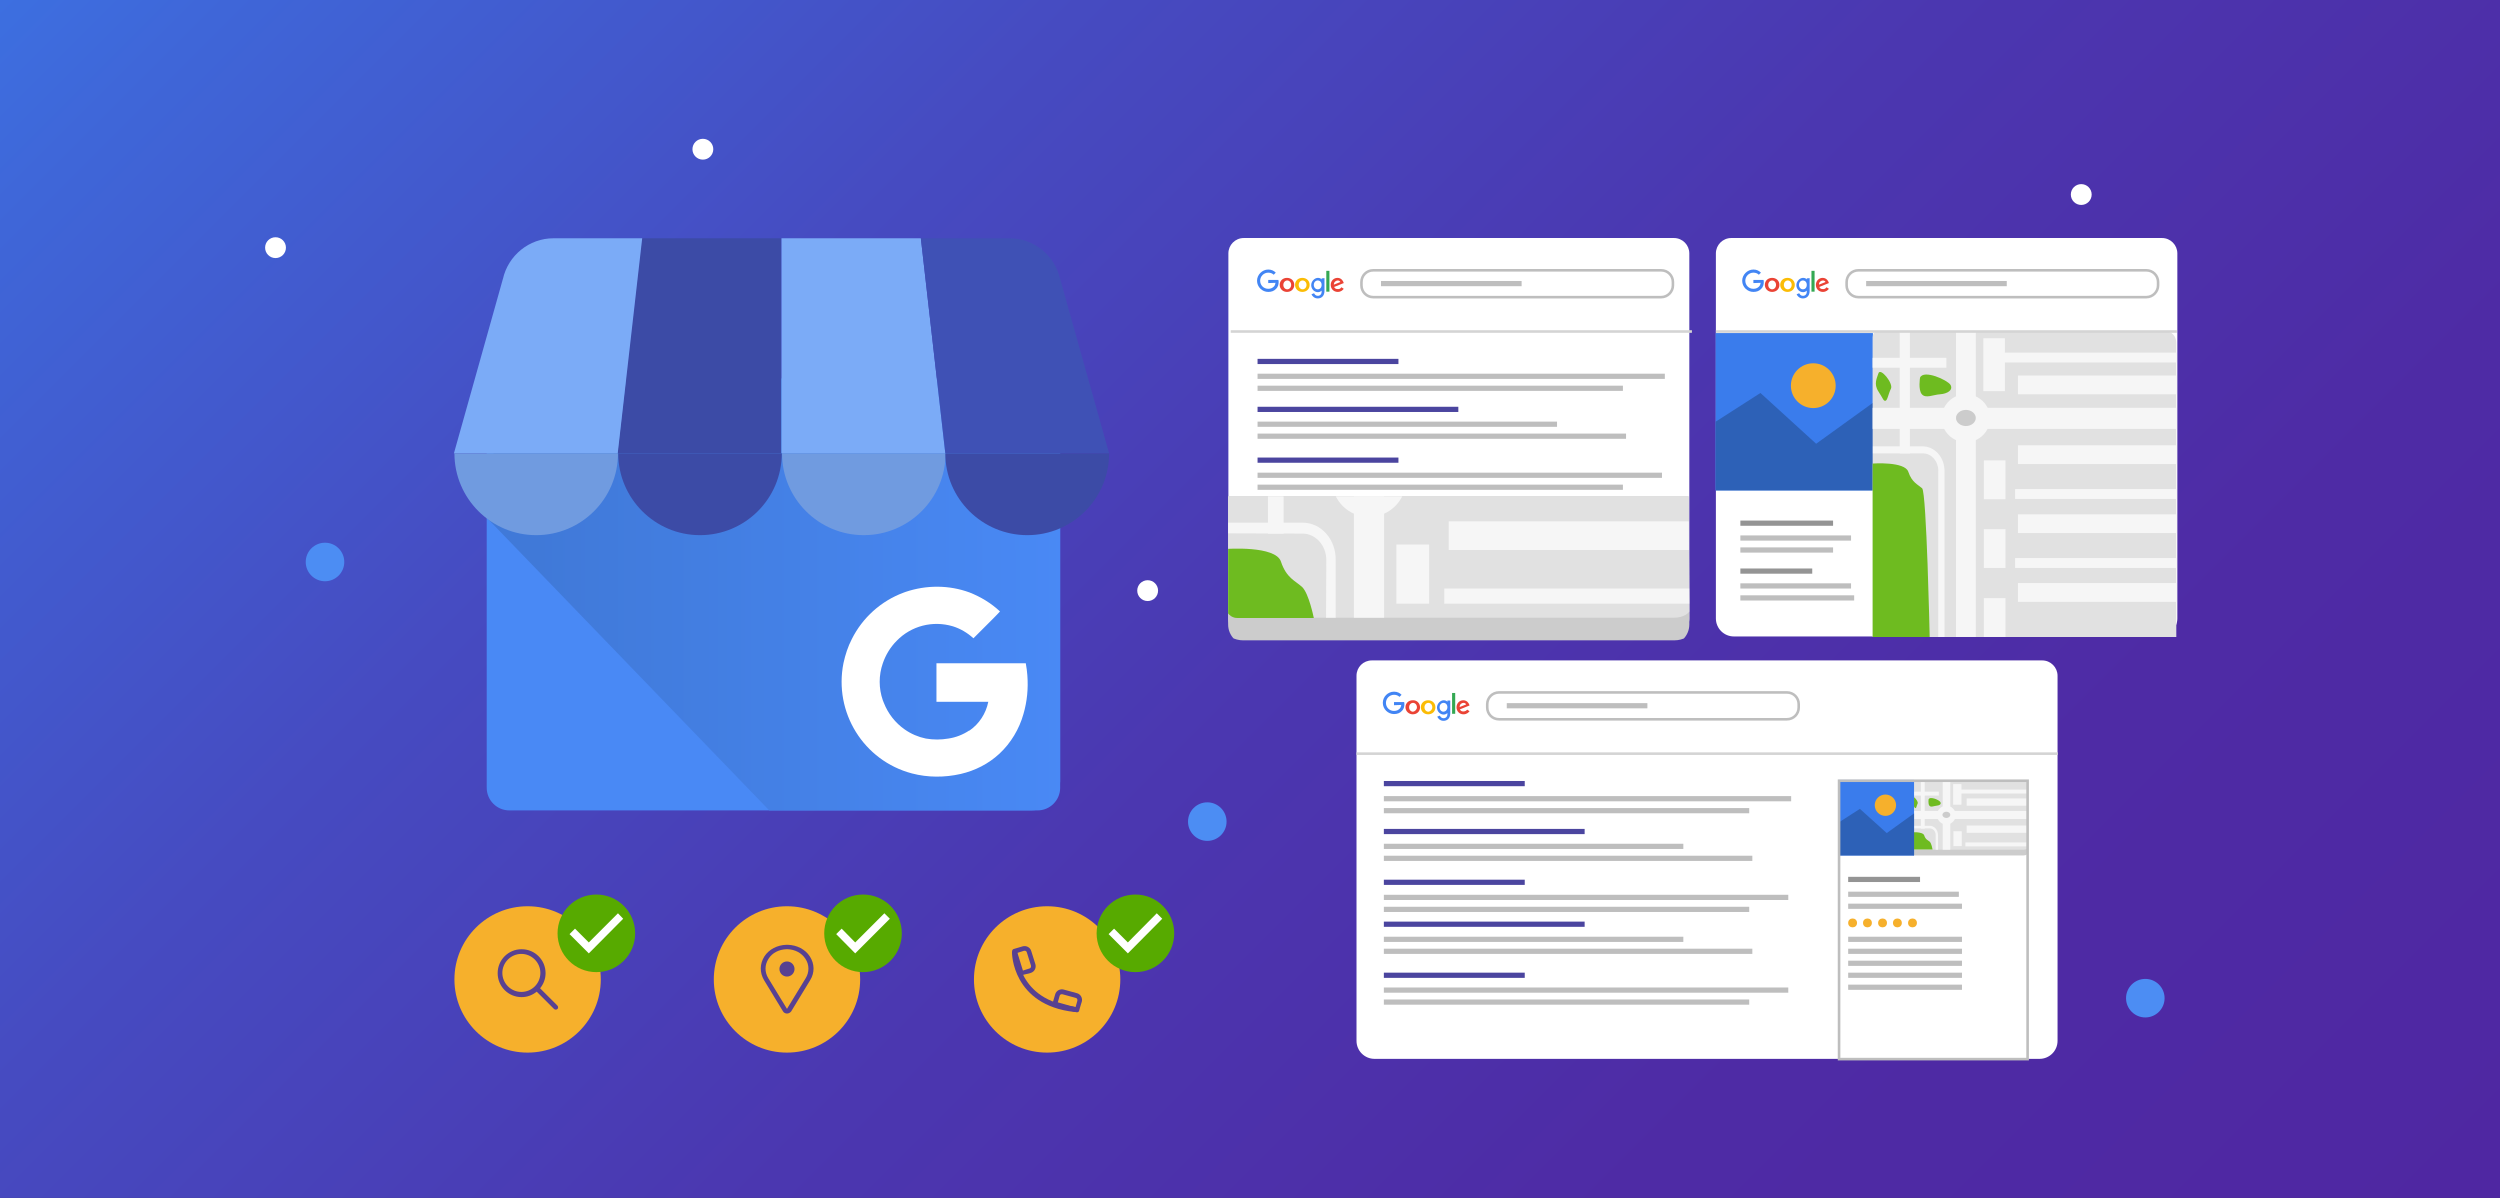
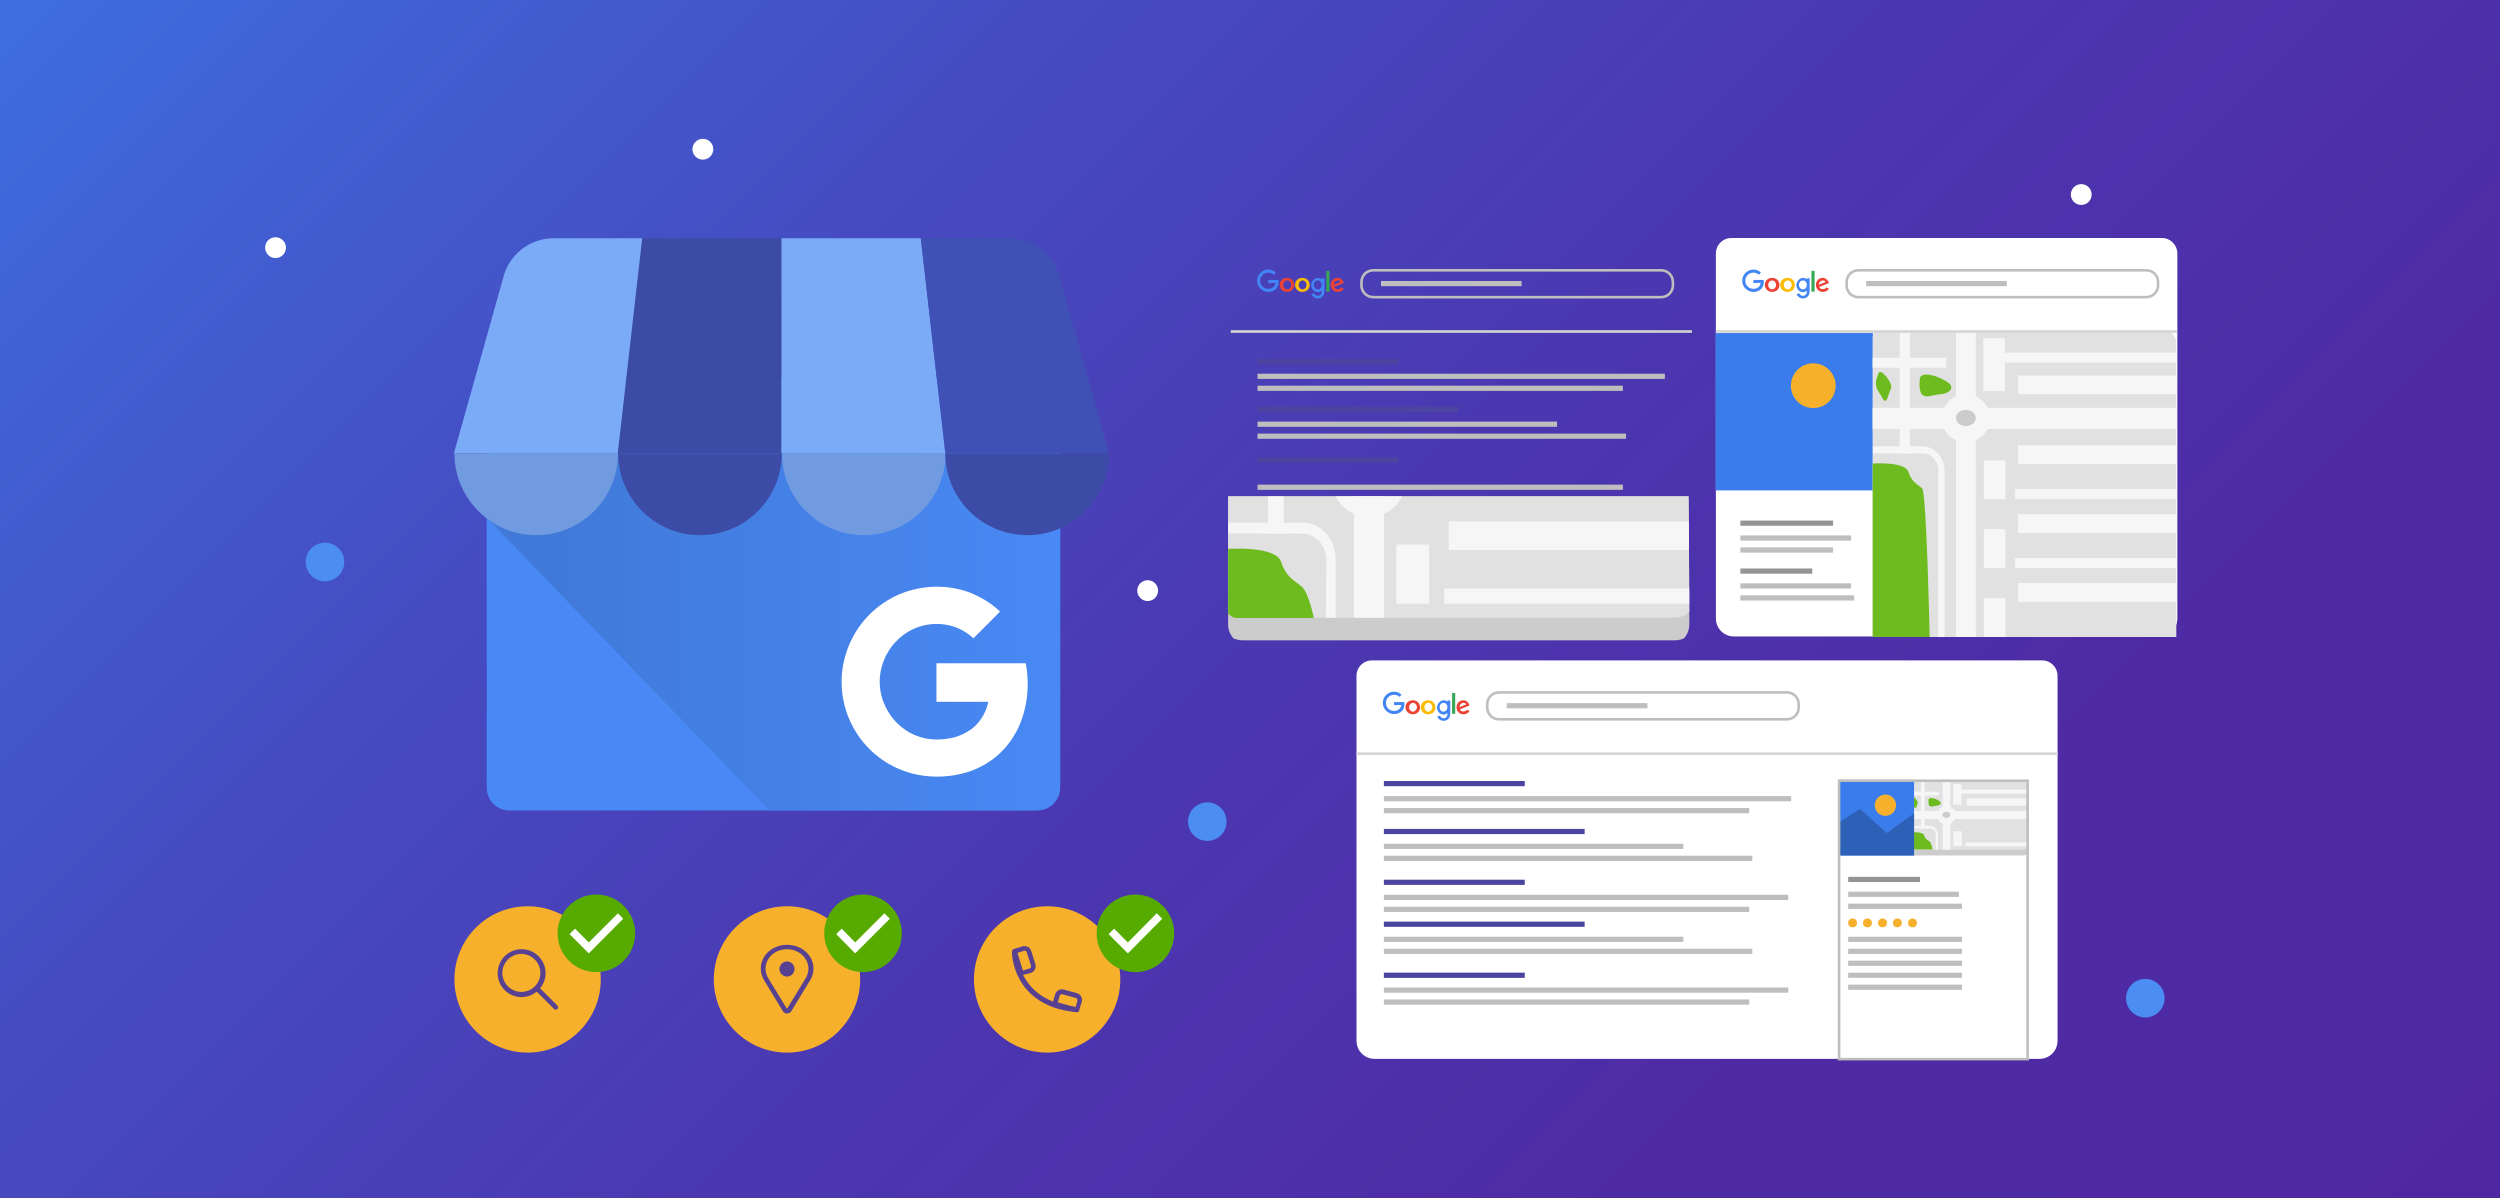
<svg xmlns="http://www.w3.org/2000/svg" enable-background="new 0 0 960 460" viewBox="0 0 960 460">
  <rect x="0" y="0" width="960" height="460" fill="#333333" stroke="none" />
  <linearGradient id="a" gradientUnits="userSpaceOnUse" x1="125" x2="835" y1="-125" y2="585">
    <stop offset="0" stop-color="#3d6fe0" />
    <stop offset=".063" stop-color="#3f66d8" />
    <stop offset=".294" stop-color="#464bc1" />
    <stop offset=".527" stop-color="#4b37b0" />
    <stop offset=".762" stop-color="#4e2ba5" />
    <stop offset="1" stop-color="#4f27a2" />
  </linearGradient>
  <linearGradient id="b" gradientTransform="matrix(2185.08 0 0 -1647.956 1046301.125 1270801)" gradientUnits="userSpaceOnUse" x1="-478.753" x2="-478.653" y1="770.999" y2="770.999">
    <stop offset=".03" stop-color="#4079d8" />
    <stop offset="1" stop-color="#4989f5" />
  </linearGradient>
  <clipPath id="c">
    <path d="m658.8 127.9h60.4v60.4h-60.4z" />
  </clipPath>
  <clipPath id="d">
    <path d="m706 299.5h29v29h-29z" />
  </clipPath>
  <clipPath id="e">
    <path d="m648.7 239.8c0 4.4-3.6 8-8 8h-161.1c-4.4 0-8-3.6-8-8v-49.2h176.8c.1 0 .3 48.5.3 49.2z" />
  </clipPath>
  <path d="m0 0h960v460h-960z" fill="url(#a)" />
  <circle cx="463.6" cy="315.5" fill="#4c8df3" r="7.4" />
  <circle cx="823.8" cy="383.3" fill="#4c8df3" r="7.4" />
  <circle cx="124.8" cy="215.8" fill="#4c8df3" r="7.4" />
  <circle cx="440.7" cy="226.8" fill="#fff" r="4" />
  <circle cx="799.2" cy="74.7" fill="#fff" r="4" />
  <circle cx="269.9" cy="57.3" fill="#fff" r="4" />
  <circle cx="105.8" cy="95.1" fill="#fff" r="4" />
-   <path d="m477.6 91.4h165.2c3.3 0 5.9 2.7 5.9 5.9v140.2c0 3.8-3.1 6.9-6.9 6.9h-163.2c-3.8 0-6.9-3.1-6.9-6.9v-140.2c0-3.2 2.6-5.9 5.9-5.9z" fill="#fff" />
  <path d="m195.6 146.5h202.8c4.8 0 8.7 3.9 8.7 8.7v147.3c0 4.8-3.9 8.7-8.7 8.7h-202.8c-4.8 0-8.7-3.9-8.7-8.7v-147.2c0-4.8 3.9-8.8 8.7-8.8z" fill="#4989f5" />
  <path d="m395.9 145.3h-198c-6.1 0-10.9 47.5-10.9 53.6l108.4 112.3h100.5c6.2 0 11.1-5 11.2-11.2v-143.5c-.1-6.2-5.1-11.2-11.2-11.2z" fill="url(#b)" />
  <path d="m237.1 174.1h62.9v-82.6h-53.5z" fill="#3c4ba6" />
  <path d="m363 174.1h-62.9v-82.6h53.5zm44.1-66.9.1.3c0-.1-.1-.2-.1-.3z" fill="#7babf7" />
  <path d="m407.2 107.5-.1-.3c-2-9.1-10.1-15.7-19.4-15.7h-34.1l9.4 82.6h62.9z" fill="#3f51b5" />
  <path d="m193 107.2-.1.3c.1-.1.1-.2.1-.3z" fill="#7babf7" />
  <path d="m193 107.5.1-.3c2-9.1 10.1-15.7 19.4-15.7h34.1l-9.4 82.6h-62.9z" fill="#7babf7" />
  <path clip-rule="evenodd" d="m237.3 174.1c0 17.4-14.1 31.4-31.4 31.4s-31.4-14.1-31.4-31.4z" fill="#709be0" fill-rule="evenodd" />
  <path clip-rule="evenodd" d="m300.2 174.1c0 17.4-14.1 31.4-31.4 31.4s-31.4-14.1-31.4-31.4z" fill="#3c4ba6" fill-rule="evenodd" />
  <path clip-rule="evenodd" d="m363.1 174.1c0 17.4-14.1 31.4-31.4 31.4-17.4 0-31.4-14.1-31.4-31.4z" fill="#709be0" fill-rule="evenodd" />
  <path clip-rule="evenodd" d="m425.9 174.1c0 17.4-14.1 31.4-31.4 31.4s-31.5-14-31.5-31.4z" fill="#3c4ba6" fill-rule="evenodd" />
  <path d="m394.5 259.3c-.1-1.5-.3-2.9-.6-4.6h-34.3v14.8h19.9c-.9 4.5-3.5 8.5-7.3 11.1v-.1c-2.4 1.6-5.2 2.7-8 3.1-2.9.5-5.8.5-8.7 0-2.9-.6-5.7-1.8-8.1-3.5-3.6-2.5-6.4-6.1-8-10.2-.1-.3-.2-.6-.4-1-1.6-4.6-1.6-9.6 0-14.2 1.1-3.2 2.9-6.2 5.3-8.6 5.6-5.8 13.9-7.9 21.6-5.6 2.9.9 5.6 2.5 7.9 4.6l6.7-6.7c1.2-1.2 2.4-2.4 3.5-3.6-3.4-3.2-7.4-5.6-11.7-7.3-7.9-2.9-16.6-2.9-24.6-.2-.3.1-.6.2-.8.3-8.6 3.2-15.7 9.6-19.8 17.8-1.5 2.9-2.5 6-3.2 9.2-3.8 18.9 7.7 37.5 26.3 42.4 6.1 1.6 12.5 1.6 18.7.2 5.6-1.3 10.7-3.9 14.9-7.8 4.4-4.1 7.6-9.5 9.2-15.2 1.4-4.8 1.9-9.8 1.5-14.9z" fill="#fff" />
  <circle cx="202.6" cy="376.1" fill="#f6b02c" r="28.1" />
  <path d="m214 386.1-6.6-6.6c1.3-1.6 2.1-3.6 2.1-5.8 0-5.1-4.1-9.2-9.2-9.2s-9.2 4.1-9.2 9.2 4.1 9.2 9.2 9.2c2.2 0 4.2-.8 5.8-2.1l6.6 6.6c.2.2.4.3.7.3s.5-.1.7-.3c.3-.3.3-.9-.1-1.3zm-13.8-5.2c-4 0-7.3-3.3-7.3-7.3s3.3-7.3 7.3-7.3 7.3 3.3 7.3 7.3c0 4.1-3.3 7.3-7.3 7.3z" fill="#584191" />
  <circle cx="302.2" cy="376.1" fill="#f6b02c" r="28.1" />
  <path d="m302.2 389.2c-.6 0-1.2-.3-1.5-.8l-7.3-12c-1.7-2.9-1.7-6.2.1-9.1 1.8-2.8 5-4.4 8.5-4.5h.5c3.5.1 6.7 1.7 8.5 4.5s1.9 6.2.1 9.1l-7.3 12c-.4.5-1 .8-1.6.8zm0-24.7c-.1 0-.1 0-.2 0-2.9.1-5.5 1.4-6.9 3.7-1.5 2.3-1.5 5.1-.1 7.4l7.2 11.8 7.2-11.8c1.4-2.3 1.4-5.1-.1-7.4s-4-3.6-6.9-3.7c-.1 0-.2 0-.2 0z" fill="#584191" />
  <path d="m302.2 375c-1.6 0-2.9-1.3-2.9-2.9s1.3-2.9 2.9-2.9 2.9 1.3 2.9 2.9-1.3 2.9-2.9 2.9z" fill="#584191" />
  <circle cx="402.1" cy="376.1" fill="#f6b02c" r="28.1" />
  <path d="m395.2 373.8.6-.2c1.4-.4 2.2-1.9 1.8-3.3l-1.6-5.1c-.4-1.4-1.9-2.2-3.3-1.8l-3.4 1c-.5.1-.7.6-.6 1.1l2.6 8.4c.1.5.6.7 1.1.6l1-.3m-.6-1.5-2.1-6.8 2.5-.8c.5-.1 1 .1 1.1.6l1.6 5.1c.1.5-.1 1-.6 1.1z" fill="#584191" />
  <path d="m415.2 385.3.2-.6c.4-1.4-.4-2.9-1.8-3.3l-5.1-1.4c-1.4-.4-2.9.4-3.3 1.8l-1 3.4c-.1.5.1 1 .6 1.1l8.5 2.4c.5.1 1-.1 1.1-.6l.3-1.1m-1.7-.2-6.8-1.9.7-2.5c.1-.5.6-.7 1.1-.6l5.1 1.4c.5.1.7.6.6 1.1z" fill="#584191" />
  <path d="m389.6 365.8s0 19.2 23 21.8" style="fill:none;stroke:#584191;stroke-width:2;stroke-linecap:round;stroke-linejoin:round;stroke-miterlimit:10" />
  <circle cx="436" cy="358.4" fill="#57aa00" r="14.9" />
  <path d="m433.1 366.1-7.4-7.4 2.1-2.1 5.3 5.3 11.1-11.2 2.1 2.1z" fill="#fff" />
  <circle cx="331.4" cy="358.4" fill="#57aa00" r="14.9" />
  <path d="m328.4 366.1-7.3-7.4 2.1-2.1 5.2 5.3 11.2-11.2 2.1 2.1z" fill="#fff" />
  <circle cx="229" cy="358.4" fill="#57aa00" r="14.9" />
  <path d="m226.1 366.1-7.4-7.4 2.1-2.1 5.3 5.3 11.2-11.2 2 2.1z" fill="#fff" />
  <path d="m637.9 114.1h-110.6c-2.5 0-4.5-2-4.5-4.5v-1.3c0-2.5 2-4.5 4.5-4.5h110.6c2.5 0 4.5 2 4.5 4.5v1.3c0 2.4-2 4.5-4.5 4.5z" fill="none" stroke="#bebebe" stroke-miterlimit="10" />
  <path d="m530.3 108.9h54" fill="none" stroke="#bebebe" stroke-miterlimit="10" stroke-width="2" />
  <path d="m472.6 127.3h177.1" fill="none" stroke="#d4d4d4" stroke-miterlimit="10" />
  <path d="m482.9 144.5h156.4" fill="none" stroke="#bebebe" stroke-miterlimit="10" stroke-width="2" />
  <path d="m482.9 149.1h140.3" fill="none" stroke="#bebebe" stroke-miterlimit="10" stroke-width="2" />
  <path d="m482.9 162.9h115" fill="none" stroke="#bebebe" stroke-miterlimit="10" stroke-width="2" />
  <path d="m482.9 167.5h141.5" fill="none" stroke="#bebebe" stroke-miterlimit="10" stroke-width="2" />
-   <path d="m482.9 182.5h155.3" fill="none" stroke="#bebebe" stroke-miterlimit="10" stroke-width="2" />
  <path d="m482.9 187.1h140.3" fill="none" stroke="#bebebe" stroke-miterlimit="10" stroke-width="2" />
  <path d="m482.9 138.8h54.1" fill="none" stroke="#4b459f" stroke-miterlimit="10" stroke-width="2" />
  <path d="m482.9 157.2h77.1" fill="none" stroke="#4b459f" stroke-miterlimit="10" stroke-width="2" />
  <path d="m482.9 176.7h54.1" fill="none" stroke="#4b459f" stroke-miterlimit="10" stroke-width="2" />
  <path d="m497 109.4c0 1.6-1.2 2.7-2.8 2.7s-2.8-1.2-2.8-2.7c0-1.6 1.2-2.7 2.8-2.7s2.8 1.1 2.8 2.7zm-1.2 0c0-1-.7-1.7-1.5-1.7s-1.5.7-1.5 1.7.7 1.7 1.5 1.7 1.5-.7 1.5-1.7z" fill="#ea4335" />
  <path d="m502.9 109.4c0 1.6-1.2 2.7-2.8 2.7s-2.8-1.2-2.8-2.7c0-1.6 1.2-2.7 2.8-2.7s2.8 1.1 2.8 2.7zm-1.2 0c0-1-.7-1.7-1.5-1.7s-1.5.7-1.5 1.7.7 1.7 1.5 1.7 1.5-.7 1.5-1.7z" fill="#fbbc05" />
  <path d="m508.6 106.8v4.9c0 2-1.2 2.9-2.6 2.9-1.3 0-2.1-.9-2.4-1.6l1-.4c.2.4.6 1 1.4 1 .9 0 1.5-.6 1.5-1.6v-.4c-.3.3-.8.6-1.4.6-1.4 0-2.6-1.2-2.6-2.7s1.3-2.8 2.6-2.8c.7 0 1.2.3 1.4.6v-.4zm-1.1 2.6c0-1-.6-1.7-1.5-1.7-.8 0-1.5.7-1.5 1.7s.7 1.7 1.5 1.7c.9 0 1.5-.7 1.5-1.7z" fill="#4285f4" />
  <path d="m510.5 104v8h-1.2v-8z" fill="#34a853" />
  <path d="m515.1 110.3.9.6c-.3.4-1 1.2-2.3 1.2-1.6 0-2.7-1.2-2.7-2.7 0-1.6 1.2-2.7 2.6-2.7s2.1 1.1 2.3 1.7l.1.3-3.7 1.5c.3.6.7.8 1.3.8.7.1 1.2-.2 1.5-.7zm-2.9-1 2.5-1c-.1-.3-.5-.6-1-.6-.7 0-1.5.6-1.5 1.6z" fill="#ea4335" />
  <path d="m487 108.7v-1.2h3.9c0 .2.1.4.1.7 0 .9-.2 2-1 2.7-.7.8-1.7 1.2-3 1.2-2.3 0-4.3-1.9-4.3-4.3 0-2.3 2-4.3 4.3-4.3 1.3 0 2.2.5 2.9 1.2l-.8.8c-.5-.5-1.2-.8-2.1-.8-1.7 0-3.1 1.4-3.1 3.1s1.3 3.1 3.1 3.1c1.1 0 1.7-.4 2.2-.9.3-.3.5-.8.6-1.4z" fill="#4285f4" />
  <path d="m664.8 91.4h165.4c3.3 0 5.9 2.7 5.9 5.9v140.2c0 3.8-3.1 6.9-6.9 6.9h-163.4c-3.8 0-6.9-3.1-6.9-6.9v-140.2c0-3.2 2.6-5.9 5.9-5.9z" fill="#fff" />
  <path d="m824.2 114.1h-110.6c-2.5 0-4.5-2-4.5-4.5v-1.3c0-2.5 2-4.5 4.5-4.5h110.6c2.5 0 4.5 2 4.5 4.5v1.3c0 2.4-2 4.5-4.5 4.5z" fill="none" stroke="#bebebe" stroke-miterlimit="10" />
  <path d="m716.6 108.9h54" fill="none" stroke="#bebebe" stroke-miterlimit="10" stroke-width="2" />
  <path d="m668.3 206.6h42.5" fill="none" stroke="#bebebe" stroke-miterlimit="10" stroke-width="2" />
  <path d="m668.3 211.2h35.6" fill="none" stroke="#bebebe" stroke-miterlimit="10" stroke-width="2" />
  <path d="m668.3 225h42.5" fill="none" stroke="#bebebe" stroke-miterlimit="10" stroke-width="2" />
  <path d="m668.3 229.6h43.7" fill="none" stroke="#bebebe" stroke-miterlimit="10" stroke-width="2" />
  <path d="m668.3 200.9h35.6" fill="none" stroke="#949494" stroke-miterlimit="10" stroke-width="2" />
  <path d="m668.3 219.3h27.6" fill="none" stroke="#949494" stroke-miterlimit="10" stroke-width="2" />
  <path d="m683.3 109.4c0 1.6-1.2 2.7-2.8 2.7s-2.8-1.2-2.8-2.7c0-1.6 1.2-2.7 2.8-2.7s2.8 1.1 2.8 2.7zm-1.3 0c0-1-.7-1.7-1.5-1.7s-1.5.7-1.5 1.7.7 1.7 1.5 1.7 1.5-.7 1.5-1.7z" fill="#ea4335" />
  <path d="m689.2 109.4c0 1.6-1.2 2.7-2.8 2.7s-2.8-1.2-2.8-2.7c0-1.6 1.2-2.7 2.8-2.7s2.8 1.1 2.8 2.7zm-1.2 0c0-1-.7-1.7-1.5-1.7s-1.5.7-1.5 1.7.7 1.7 1.5 1.7 1.5-.7 1.5-1.7z" fill="#fbbc05" />
  <path d="m694.9 106.8v4.9c0 2-1.2 2.9-2.6 2.9-1.3 0-2.1-.9-2.4-1.6l1-.4c.2.4.6 1 1.4 1 .9 0 1.5-.6 1.5-1.6v-.4c-.3.3-.8.6-1.4.6-1.4 0-2.6-1.2-2.6-2.7s1.3-2.8 2.6-2.8c.7 0 1.2.3 1.4.6v-.4zm-1.1 2.6c0-1-.6-1.7-1.5-1.7-.8 0-1.5.7-1.5 1.7s.7 1.7 1.5 1.7c.9 0 1.5-.7 1.5-1.7z" fill="#4285f4" />
  <path d="m696.8 104v8h-1.2v-8z" fill="#34a853" />
  <path d="m701.4 110.3.9.6c-.3.4-1 1.2-2.3 1.2-1.6 0-2.7-1.2-2.7-2.7 0-1.6 1.2-2.7 2.6-2.7s2.1 1.1 2.3 1.7l.1.3-3.7 1.5c.3.6.7.8 1.3.8.7.1 1.1-.2 1.5-.7zm-2.9-1 2.5-1c-.1-.3-.5-.6-1-.6-.7 0-1.6.6-1.5 1.6z" fill="#ea4335" />
  <path d="m673.3 108.7v-1.2h3.9c0 .2.1.4.1.7 0 .9-.2 2-1 2.7-.7.8-1.7 1.2-3 1.2-2.3 0-4.3-1.9-4.3-4.3 0-2.3 2-4.3 4.3-4.3 1.3 0 2.2.5 2.9 1.2l-.8.8c-.5-.5-1.2-.8-2.1-.8-1.7 0-3.1 1.4-3.1 3.1s1.3 3.1 3.1 3.1c1.1 0 1.7-.4 2.2-.9.3-.3.5-.8.6-1.4z" fill="#4285f4" />
  <path clip-path="url(#c)" d="m658.8 127.9h60.4v60.4h-60.4z" fill="#3a7cec" />
  <circle clip-path="url(#c)" cx="696.3" cy="148.1" fill="#f6b02c" r="8.6" />
-   <path clip-path="url(#c)" d="m616.3 189.2 59.7-38.3 21.4 19.5 51.3-37v56.5z" fill="#2d61b7" />
  <path d="m526.8 253.6h257.4c3.3 0 5.9 2.7 5.9 5.9v140.2c0 3.8-3.1 6.9-6.9 6.9h-255.4c-3.8 0-6.9-3.1-6.9-6.9v-140.2c0-3.3 2.6-5.9 5.9-5.9z" fill="#fff" />
  <g fill="none" stroke-miterlimit="10">
    <path d="m531.4 306.7h156.4" stroke="#bebebe" stroke-width="2" />
    <path d="m531.4 311.3h140.3" stroke="#bebebe" stroke-width="2" />
    <path d="m531.4 325h115" stroke="#bebebe" stroke-width="2" />
    <path d="m531.4 329.6h141.5" stroke="#bebebe" stroke-width="2" />
    <path d="m531.4 344.6h155.3" stroke="#bebebe" stroke-width="2" />
    <path d="m531.4 349.2h140.3" stroke="#bebebe" stroke-width="2" />
    <path d="m531.4 300.9h54.1" stroke="#4b459f" stroke-width="2" />
    <path d="m531.4 319.3h77.1" stroke="#4b459f" stroke-width="2" />
    <path d="m531.4 338.8h54.1" stroke="#4b459f" stroke-width="2" />
    <path d="m531.4 360.7h115" stroke="#bebebe" stroke-width="2" />
    <path d="m531.4 365.3h141.5" stroke="#bebebe" stroke-width="2" />
    <path d="m531.4 380.2h155.3" stroke="#bebebe" stroke-width="2" />
    <path d="m531.4 384.8h140.3" stroke="#bebebe" stroke-width="2" />
    <path d="m531.4 354.9h77.1" stroke="#4b459f" stroke-width="2" />
    <path d="m531.4 374.5h54.1" stroke="#4b459f" stroke-width="2" />
    <path d="m709.7 343.4h42.5" stroke="#bebebe" stroke-width="2" />
    <path d="m709.7 348h43.7" stroke="#bebebe" stroke-width="2" />
    <path d="m709.7 360.7h43.7" stroke="#bebebe" stroke-width="2" />
    <path d="m709.7 365.3h43.7" stroke="#bebebe" stroke-width="2" />
    <path d="m709.7 369.9h43.7" stroke="#bebebe" stroke-width="2" />
    <path d="m709.7 374.5h43.7" stroke="#bebebe" stroke-width="2" />
    <path d="m709.7 379.1h43.7" stroke="#bebebe" stroke-width="2" />
    <path d="m709.7 337.7h27.6" stroke="#949494" stroke-width="2" />
    <path d="m686.2 276.2h-110.6c-2.5 0-4.5-2-4.5-4.5v-1.3c0-2.5 2-4.5 4.5-4.5h110.6c2.5 0 4.5 2 4.5 4.5v1.3c0 2.5-2 4.5-4.5 4.5z" stroke="#bebebe" />
    <path d="m578.6 271h54" stroke="#bebebe" stroke-width="2" />
    <path d="m520.9 289.4h269.3" stroke="#d4d4d4" />
  </g>
  <path d="m545.3 271.6c0 1.6-1.2 2.7-2.8 2.7-1.5 0-2.8-1.2-2.8-2.7 0-1.6 1.2-2.7 2.8-2.7 1.5-.1 2.8 1.1 2.8 2.7zm-1.2 0c0-1-.7-1.7-1.5-1.7s-1.5.7-1.5 1.7.7 1.7 1.5 1.7c.7-.1 1.5-.8 1.5-1.7z" fill="#ea4335" />
  <path d="m551.2 271.6c0 1.6-1.2 2.7-2.8 2.7s-2.8-1.2-2.8-2.7c0-1.6 1.2-2.7 2.8-2.7s2.8 1.1 2.8 2.7zm-1.2 0c0-1-.7-1.7-1.5-1.7s-1.5.7-1.5 1.7.7 1.7 1.5 1.7c.8-.1 1.5-.8 1.5-1.7z" fill="#fbbc05" />
  <path d="m556.9 269v4.9c0 2-1.2 2.9-2.6 2.9-1.3 0-2.1-.9-2.4-1.6l1-.4c.2.4.6 1 1.4 1 .9 0 1.5-.6 1.5-1.6v-.4c-.3.3-.8.6-1.4.6-1.4 0-2.6-1.2-2.6-2.7s1.3-2.8 2.6-2.8c.7 0 1.2.3 1.4.6v-.5zm-1.1 2.6c0-1-.6-1.7-1.5-1.7-.8 0-1.5.7-1.5 1.7s.7 1.7 1.5 1.7c.9-.1 1.5-.8 1.5-1.7z" fill="#4285f4" />
  <path d="m558.8 266.1v8h-1.2v-8z" fill="#34a853" />
  <path d="m563.4 272.5.9.6c-.3.4-1 1.2-2.3 1.2-1.6 0-2.7-1.2-2.7-2.7 0-1.6 1.2-2.7 2.6-2.7s2.1 1.1 2.3 1.7l.1.3-3.7 1.5c.3.6.7.8 1.3.8.7 0 1.2-.3 1.5-.7zm-2.9-1 2.5-1c-.1-.3-.5-.6-1-.6-.7 0-1.5.5-1.5 1.6z" fill="#ea4335" />
  <path d="m535.3 270.8v-1.2h3.9c0 .2.1.4.1.7 0 .9-.2 2-1 2.7-.7.8-1.7 1.2-3 1.2-2.3 0-4.3-1.9-4.3-4.3s2-4.3 4.3-4.3c1.3 0 2.2.5 2.9 1.2l-.8.8c-.5-.5-1.2-.8-2.1-.8-1.7 0-3.1 1.4-3.1 3.1s1.3 3.1 3.1 3.1c1.1 0 1.7-.4 2.2-.9.3-.3.5-.8.6-1.4z" fill="#4285f4" />
  <circle cx="711.4" cy="354.4" fill="#f6b02c" r="1.7" />
  <circle cx="717.1" cy="354.4" fill="#f6b02c" r="1.7" />
  <circle cx="722.9" cy="354.4" fill="#f6b02c" r="1.7" />
  <circle cx="728.6" cy="354.4" fill="#f6b02c" r="1.7" />
  <circle cx="734.4" cy="354.4" fill="#f6b02c" r="1.7" />
  <path d="m778.7 327.5c0 .5-.7 1-1.7 1h-41.7c-.9 0-1.7-.4-1.7-1v-23.9c0-.5.7-1 1.7-1h41.7c.9 0 1.7.4 1.7 1z" fill="#ccc" />
  <path d="m778.7 325.3c0 .6-.7 1-1.7 1h-41.7c-.9 0-1.7-.5-1.7-1v-24.3c0-.6.7-1 1.7-1h41.7c.9 0 1.7.5 1.7 1z" fill="#e1e1e1" />
  <path d="m733.6 311.4h45.1v3.1h-45.1z" fill="#f6f6f6" />
  <path d="m741 317.1h-5.1-2.3v1h7.4c1.3 0 2.3 1.1 2.3 2.6v5.6h.9v-5.6c0-2-1.4-3.6-3.2-3.6z" fill="#f6f6f6" />
  <path d="m746 300h2.9v26.3h-2.9z" fill="#f6f6f6" />
  <path d="m750 301.1h3.2v7.9h-3.2z" fill="#f6f6f6" />
  <path d="m755.2 306.6h23.5v2.8h-23.5z" fill="#f6f6f6" />
-   <path d="m755.2 317h23.5v2.8h-23.5z" fill="#f6f6f6" />
  <path d="m751 313c0 2-1.6 3.6-3.6 3.6s-3.6-1.6-3.6-3.6 1.6-3.6 3.6-3.6 3.6 1.6 3.6 3.6z" fill="#f6f6f6" />
  <path d="m737.6 300h1.5v18.2h-1.5z" fill="#f6f6f6" />
  <path d="m733.6 319.6s4.8-.4 5.3 1.2 1.4 1.8 2.1 2.4 1.1 3 1.1 3h-7.4s-.8 0-1.1-.8z" fill="#6ebb20" />
  <path d="m733.6 304h10.9v1.5h-10.9z" fill="#f6f6f6" />
  <path d="m751.6 303.2h27v1.5h-27z" fill="#f6f6f6" />
  <path d="m750.1 319.2h3.2v5.7h-3.2z" fill="#f6f6f6" />
  <path d="m754.7 323.5h23.9v1.5h-23.9z" fill="#f6f6f6" />
  <path d="m748.9 312.9c0 .7-.7 1.2-1.5 1.2s-1.5-.5-1.5-1.2.7-1.2 1.5-1.2 1.5.5 1.5 1.2z" fill="#ccc" />
  <path d="m740.6 306.9s-.3 1.8.3 2.5 1.6.1 2.7 0 2-.6 1.5-1.4c-.4-.8-3.9-2.3-4.5-1.1z" fill="#6ebb20" />
  <path d="m734.5 306.3c-.2.7-.7 1.5 0 2.6s.7 1.4 1.1 1.4c.3 0 .4-1 .8-1.8.3-.7-1.7-3.2-1.9-2.2z" fill="#6ebb20" />
  <path clip-path="url(#d)" d="m706 299.5h29v29h-29z" fill="#3a7cec" />
  <circle clip-path="url(#d)" cx="724" cy="309.2" fill="#f6b02c" r="4.1" />
  <path clip-path="url(#d)" d="m685.6 329 28.6-18.4 10.3 9.3 24.6-17.7v27.1z" fill="#2d61b7" />
  <path d="m706.2 299.8h72.4v106.9h-72.4z" fill="none" stroke="#bebebe" stroke-miterlimit="10" />
  <path d="m719.1 244.6v-115c0-2.5 1.9-2.5 4.3-2.5h108c2.4 0 4.3 2 4.3 4.5v113" fill="#e1e1e1" />
  <path d="m719.1 156.6h116.6v8.1h-116.6z" fill="#f6f6f6" />
  <path d="m738.3 171.4h-13.3-5.8v2.7h19.2c3.3 0 5.9 3 5.9 6.6v63.9h2.4v-63.9c-.1-5.2-3.8-9.3-8.4-9.3z" fill="#f6f6f6" />
  <path d="m751.1 127.1h7.6v117.5h-7.6z" fill="#f6f6f6" />
  <path d="m761.6 129.9h8.3v20.3h-8.3z" fill="#f6f6f6" />
  <path d="m774.9 144.2h60.8v7.2h-60.8z" fill="#f6f6f6" />
  <path d="m774.9 171h60.8v7.2h-60.8z" fill="#f6f6f6" />
  <path d="m764.2 160.6c0 5.1-4.2 9.2-9.3 9.2s-9.3-4.1-9.3-9.2 4.2-9.2 9.3-9.2 9.3 4.2 9.3 9.2z" fill="#f6f6f6" />
  <path d="m729.5 127.1h3.9v47h-3.9z" fill="#f6f6f6" />
  <path d="m719.1 244.6v-66.6s12.4-.9 13.7 3.2c1.4 4.1 3.6 4.8 5.3 6.3s2.9 57.1 2.9 57.1" fill="#6ebb20" />
  <path d="m719.1 137.4h28.3v3.8h-28.3z" fill="#f6f6f6" />
  <path d="m765.8 135.4h70v3.8h-70z" fill="#f6f6f6" />
  <path d="m761.8 176.8h8.3v14.9h-8.3z" fill="#f6f6f6" />
  <path d="m773.8 187.8h61.9v3.8h-61.9z" fill="#f6f6f6" />
  <path d="m774.9 197.5h60.8v7.2h-60.8z" fill="#f6f6f6" />
  <path d="m761.8 203.2h8.3v14.9h-8.3z" fill="#f6f6f6" />
  <path d="m773.8 214.3h61.9v3.8h-61.9z" fill="#f6f6f6" />
  <path d="m774.9 223.9h60.8v7.2h-60.8z" fill="#f6f6f6" />
  <path d="m761.8 229.7h8.3v14.9h-8.3z" fill="#f6f6f6" />
  <path d="m758.7 160.5c0 1.7-1.7 3.1-3.8 3.1s-3.8-1.4-3.8-3.1 1.7-3.1 3.8-3.1 3.8 1.4 3.8 3.1z" fill="#ccc" />
  <path d="m737.3 145s-.8 4.7.7 6.4 4.2.2 7 0 5.1-1.6 4-3.6c-1.2-1.9-10.3-6-11.7-2.8z" fill="#6ebb20" />
  <path d="m721.3 143.4c-.5 1.7-1.9 4 0 6.9s1.9 3.7 2.7 3.6 1.1-2.6 2.1-4.6c1.1-2-4.1-8.4-4.8-5.9z" fill="#6ebb20" />
  <path d="m658.9 127.3h177" fill="none" stroke="#d4d4d4" stroke-miterlimit="10" />
  <g clip-path="url(#e)">
    <path d="m649.3 242c0 2.2-2.9 3.9-6.5 3.9h-165.3c-3.6 0-6.5-1.8-6.5-3.9v-94.8c0-2.2 2.9-3.9 6.5-3.9h165.3c3.6 0 6.5 1.8 6.5 3.9z" fill="#ccc" />
    <path d="m649.3 233.2c0 2.2-2.9 4-6.5 4h-165.3c-3.6 0-6.5-1.8-6.5-4v-96.2c0-2.2 2.9-4 6.5-4h165.3c3.6 0 6.5 1.8 6.5 4z" fill="#e1e1e1" />
    <g fill="#f6f6f6">
      <path d="m470.9 178.1h178.4v12.5h-178.4z" />
      <path d="m500.2 200.7h-20.4-8.9v4.1l29.3.1c5 0 9.1 4.6 9.1 10.1l-.1 22.2h3.7v-22.2c.1-7.9-5.6-14.3-12.7-14.3z" />
      <path d="m519.9 133h11.6v104.2h-11.6z" />
      <path d="m536 137.3h12.6v31.1h-12.6z" />
      <path d="m556.3 159.2h93v11h-93z" />
      <path d="m556.3 200.2h93v11h-93z" />
      <path d="m539.9 184.4c0 7.8-6.4 14.1-14.2 14.1s-14.2-6.3-14.2-14.1 6.4-14.1 14.2-14.1 14.2 6.3 14.2 14.1z" />
      <path d="m486.9 133h6v71.9h-6z" />
    </g>
    <path d="m470.9 210.8s19-1.4 21 4.9c2.1 6.3 5.5 7.3 8.1 9.7s4.5 11.9 4.5 11.9h-29.4s-3 .2-4.2-3.1z" fill="#6ebb20" />
    <path d="m470.9 148.8h43.4v5.8h-43.4z" fill="#f6f6f6" />
    <path d="m542.3 145.7h107v5.8h-107z" fill="#f6f6f6" />
    <path d="m536.2 209.1h12.6v22.7h-12.6z" fill="#f6f6f6" />
    <path d="m554.6 226h94.7v5.8h-94.7z" fill="#f6f6f6" />
    <path d="m531.5 184.1c0 2.6-2.6 4.7-5.8 4.7s-5.8-2.1-5.8-4.7 2.6-4.7 5.8-4.7 5.8 2.1 5.8 4.7z" fill="#ccc" />
    <path d="m498.8 160.4s-1.3 7.2 1.1 9.9c2.3 2.7 6.4.2 10.7 0s7.9-2.5 6.1-5.5c-1.9-3.1-15.9-9.3-17.9-4.4z" fill="#6ebb20" />
    <path d="m474.3 157.9c-.7 2.6-2.9 6.1 0 10.5s2.9 5.6 4.2 5.5 1.7-4 3.2-7c1.6-3-6.3-12.8-7.4-9z" fill="#6ebb20" />
  </g>
</svg>